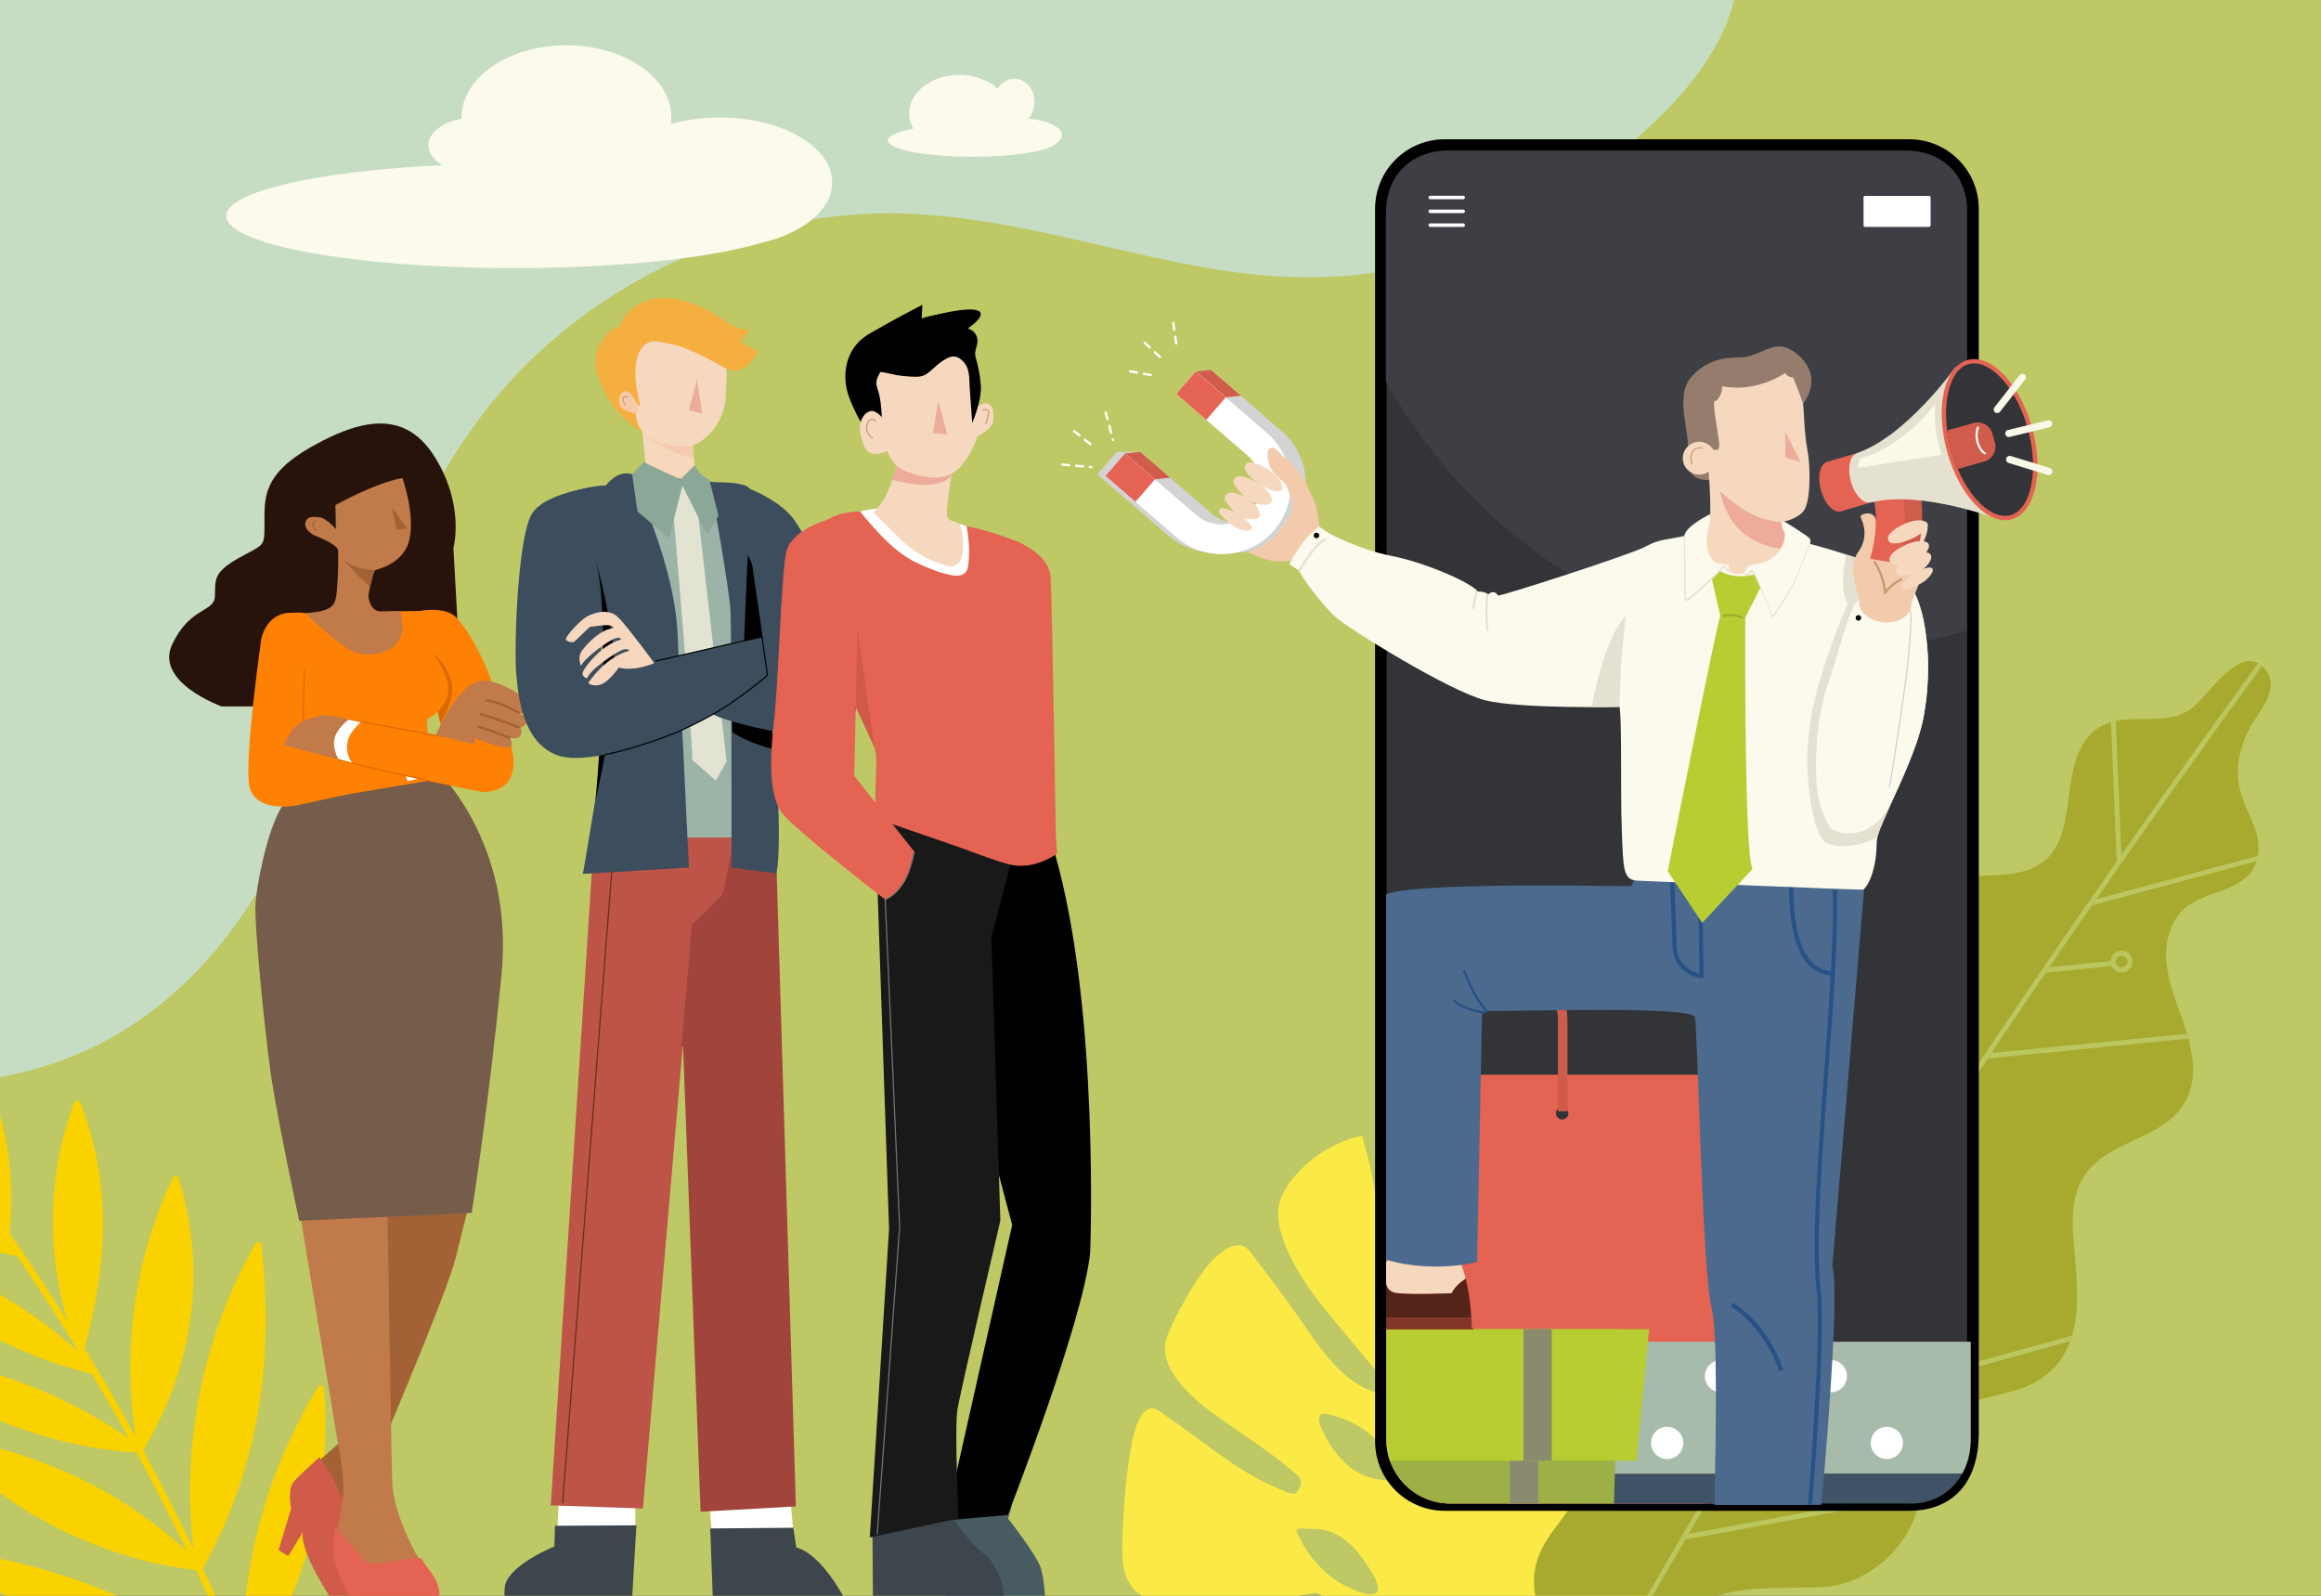
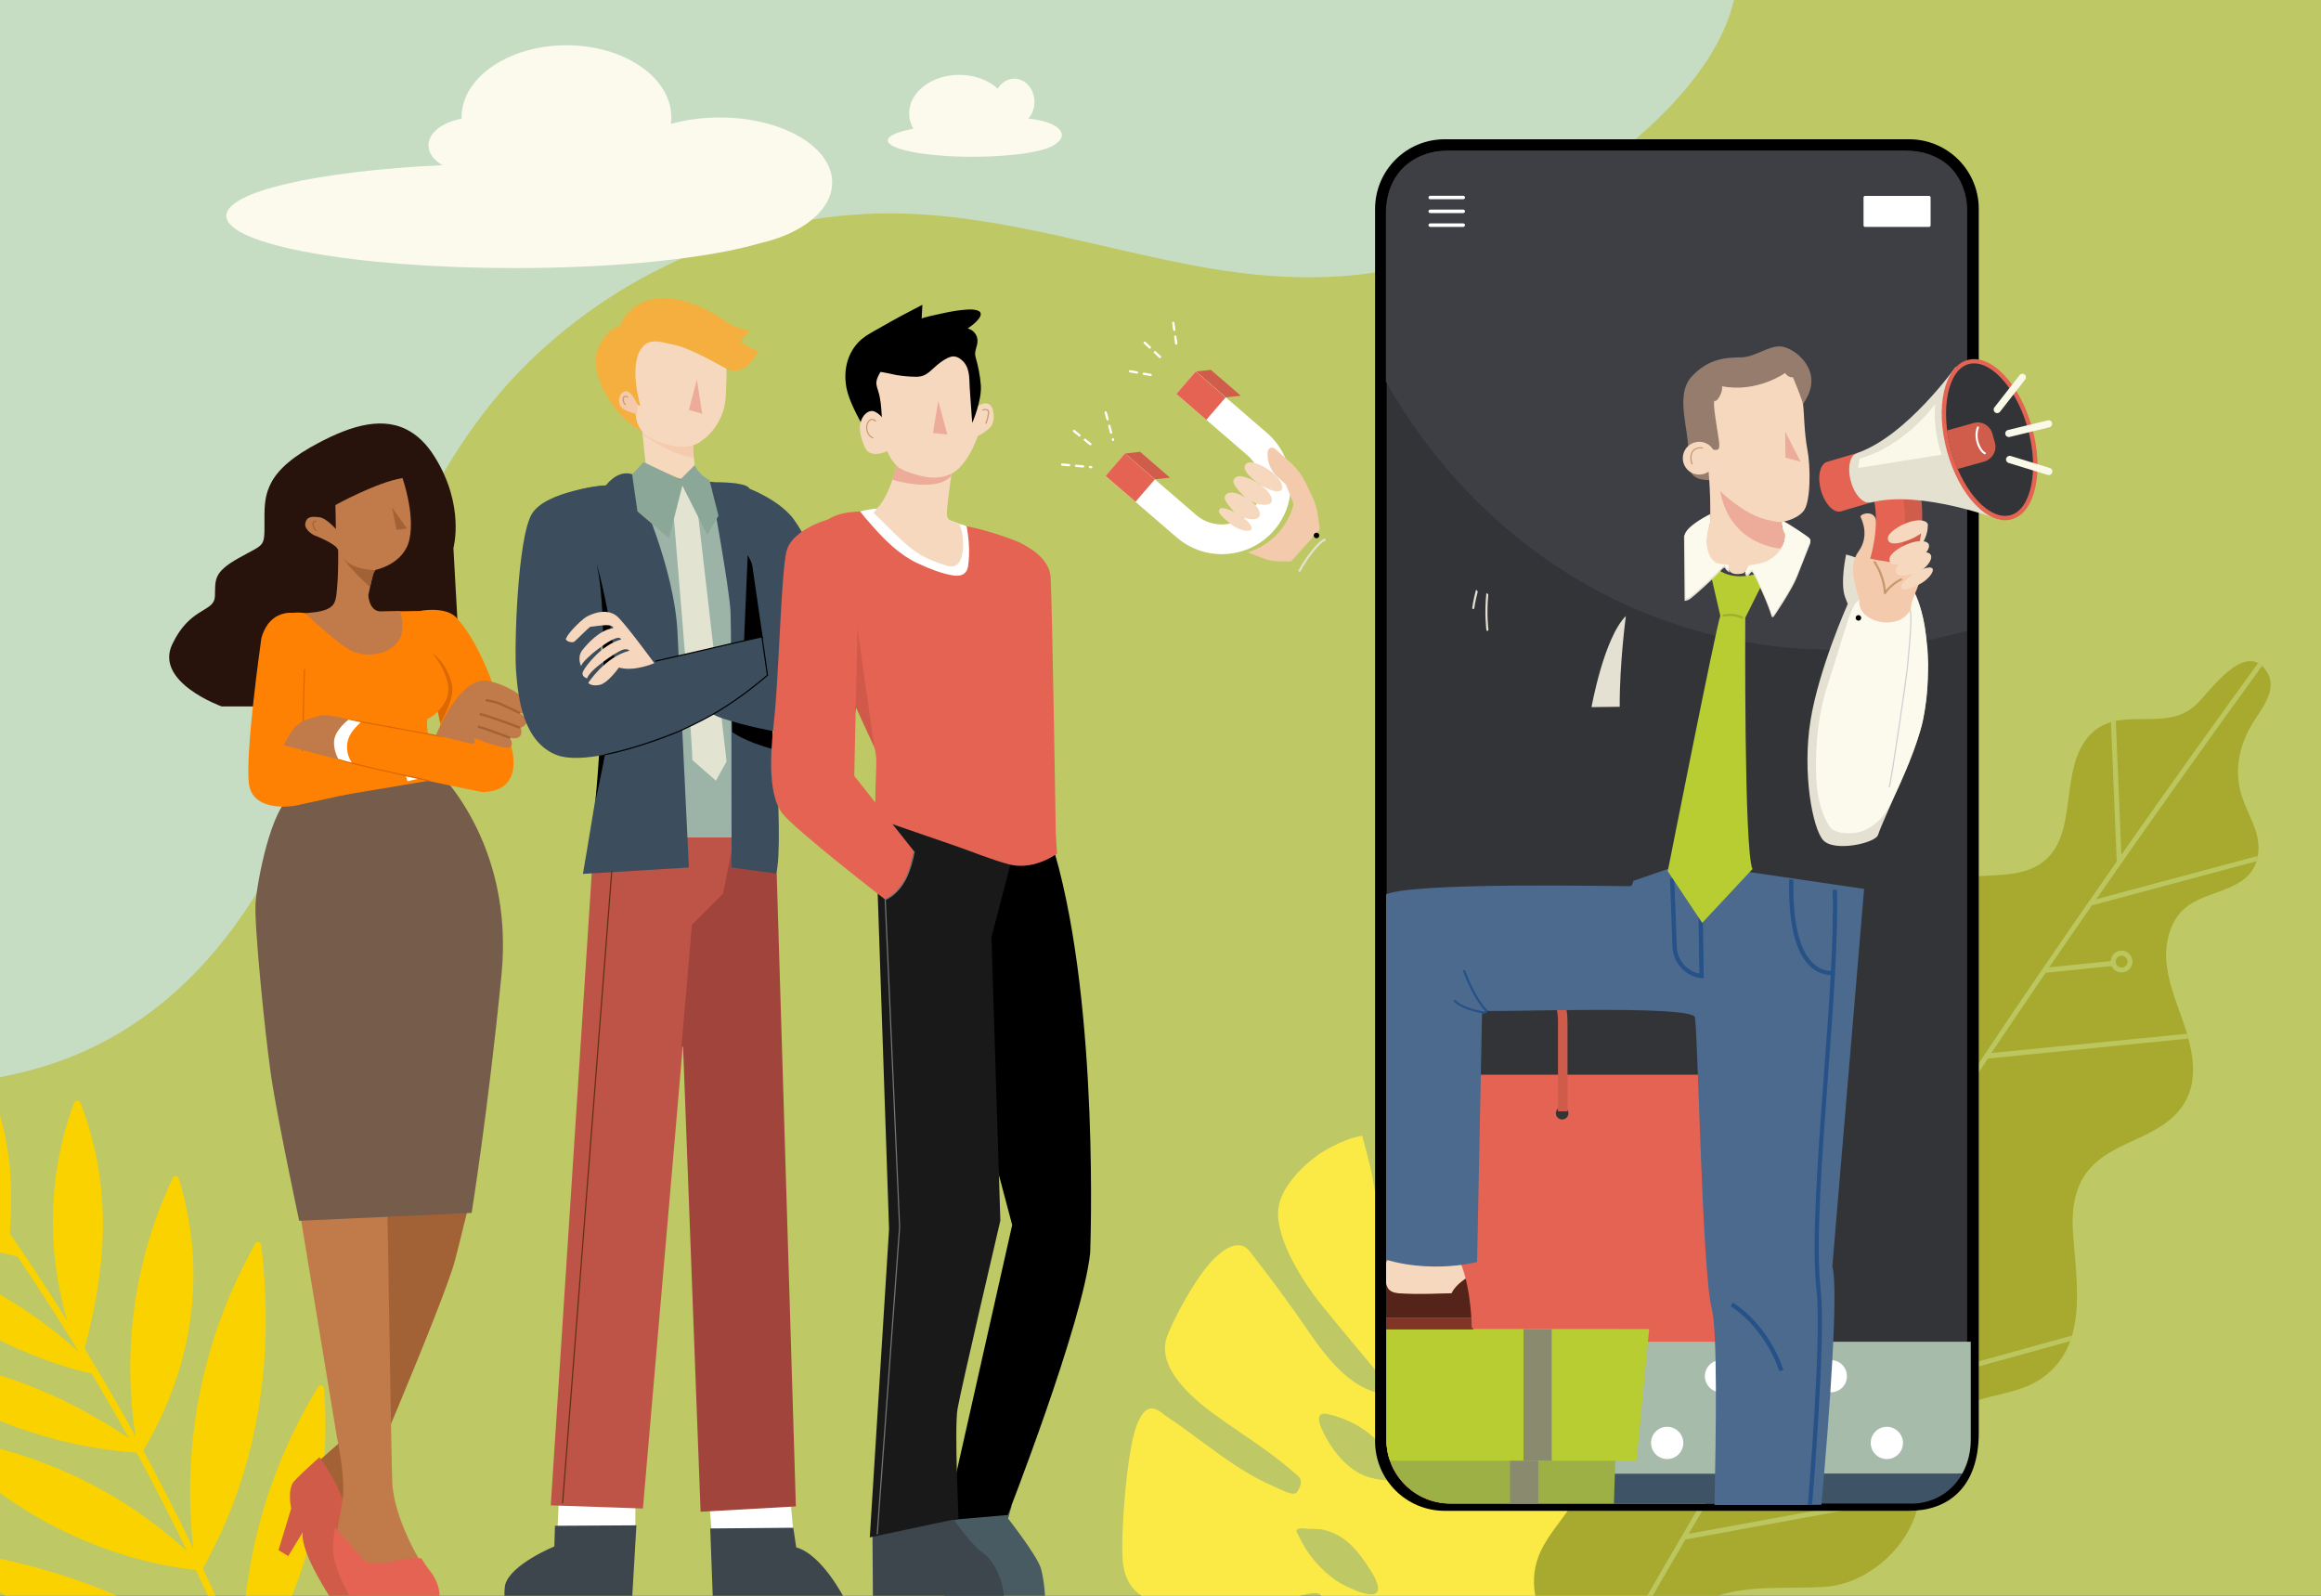
<svg xmlns="http://www.w3.org/2000/svg" xmlns:xlink="http://www.w3.org/1999/xlink" viewBox="0 0 2000 1375" style="enable-background:new 0 0 2000 1375" xml:space="preserve">
  <rect x="0" y="0" width="2000" height="1375" fill="#333333" stroke="none" />
  <style>.st7{fill:#d05c4b}.st8{fill:#fff}.st9{fill:#e46352}.st10{fill:#f4caac}.st20{fill:#f73531}.st22{fill:#8a8a6e}.st23{fill:#b7cd31}.st25{fill:#f7794e}.st26{fill:#542319}.st27{fill:#803526}.st30{fill:#f6d8bf}.st32{fill:#265287}.st33{fill:#fcf9ed}.st34{fill:#e4e1d3}.st40{fill:#faf8e8}.st41{fill:#c5996e}.st42{fill:#edac99}.st43{fill:#c69a71}.st44{fill:none;stroke:#fff;stroke-width:2;stroke-linecap:round;stroke-miterlimit:10;stroke-dasharray:6,6}.st46{fill:#a36236}.st48{fill:#c17a49}.st51{fill:#ff8103}.st52,.st54{fill:none;stroke:#db6800;stroke-miterlimit:10}.st54{stroke:#a36236;stroke-width:2}.st56{fill:#3d454d}.st57{fill:#a0443c}.st61{fill:#f4af3e}.st64{fill:#3c4e5e}.st72{fill:#d1594a}</style>
  <g id="Layer_1">
    <defs>
      <path id="SVGID_1_" d="M0 0h2000v1375H0z" />
    </defs>
    <clipPath id="SVGID_00000139285013524086841370000007351180729383950524_">
      <use xlink:href="#SVGID_1_" style="overflow:visible" />
    </clipPath>
    <g style="clip-path:url(#SVGID_00000139285013524086841370000007351180729383950524_)">
      <path style="fill:#bec864" d="M-44.3-30.3h2085.2v1455.1H-44.3z" />
      <path d="M-318.3 885.8S-167 971 23 923s244-252 260-290c47.8-113.6 81.3-231 171.5-319.9 84.9-83.7 204.2-132.4 323.7-129.1 88.7 2.5 174.3 31.5 261.7 46.8 93.3 16.3 181.6 10.2 264.4-37.9C1370.4 154.5 1460.5 92.1 1489 17c22-58 30-250 30-250H-317l-1.3 1118.8z" style="fill:#c6ddc4" />
      <path d="M1323.8 1221.9c16.3-41.5 48.9-36.4 48.9-36.4l-72.2-294.8c.5 1.9-74.3 35.2-80.7 39.6-7.4 5.1-14 11.8-17.4 20.1-4.1 10-3.2 21.3-.9 31.9 6.8 30.7 14.5 61.4 21.6 92.1 0 0-11.6-3.8-23.7-14.1s-15.2-38-17-47.6c-1.9-9.6-8.6-34.1-8.6-34.1-17.2 2.7-36.3 15.3-36.3 15.3s-37.3 24.5-36.2 53.2c1.1 28.7 27.6 65 36.5 76.2s57 68.8 57 68.8l-6.3 8.3c-32.5-7.1-53.9-43.5-71.8-68.8-11.6-16.3-23.5-32.4-35.8-48.2-4.4-5.7-7.3-11-15.2-10.4-6.8.5-13 5.6-17.9 10-16.4 14.7-38.6 57.2-42.6 69.9-8.1 25.6 21.6 51.3 39.2 64.3 15.6 11.5 31.9 21.9 47.6 33.3 7.8 5.7 15.4 11.6 22.7 18 3.7 3.2 6.6 4.7 6.3 9.3-.2 2.3-2.5 7.7-4.6 8.9-3.3 1.9-13.8-3.8-17.4-5.3-11.3-4.8-22.1-10.8-32.4-17.4-20.7-13.4-39.8-29.2-60.3-42.8-6.7-4.4-17.4-17.9-26.8 6.8s-14.1 101.2-11.9 118.5 10.3 34.2 48.4 39.1c24.5 3.1 50.4-1.3 74.6-5.3 10.9-1.8 21.8-3.8 32.7-6.1 7.6-1.6 20-4.9 13.8 9.1-1.7 3.7-4.7 6.6-7.9 9.2-25 20.2-53.4 21.1-84 19.2-31.8-2-43.8 8.9-43.8 8.9 15.2 51.4 60 67.5 78.9 73.9 21.7 7.3 48.2 4.7 68.3-6 14-7.4 25.6-18.6 38.2-28.2 9.3-7.1 19.7-13.4 31.1-16.3 1.4-.4 23.2-2.6 22.8.1 0 .1-2.6 20.6-2.6 20.6l24.4-6.2 5.9-13.1 6.5 9 145.2-36.1-.9-9.8 9.8-.8-17.5-69.2c-23.8 7.7-52-3.3-52-3.3 21.1-32.4 44.6-26.1 44.6-26.1l-11.3-44.9c-11.3.1-25.7-10-25.7-10 5.4-.8 22.1-8.4 22.1-8.4l-8.5-33.6c-21.1 15.7-56.9 9.7-56.9 9.7zm-171.7 140.5c-14.1-9.6-25.6-23.1-32.8-38.5-1.2-2.5-2.7-4.5-1.8-5.7.3-.4.8-.7 1.7-1 2.1-.6 5.5 0 7.7.1 4.3.2 9.2-.1 13.4.8 19.3 4.5 30.3 18.6 40.4 34.6 2.5 3.9 5 8 6.2 12.5 5.5 19.2-29.5.8-34.8-2.8zm54-87.2c-13.6 2-27.5-2.7-27.5-2.7-25.5-8.1-39.1-40-39.1-40-8.8-18.6 5-13.9 5-13.9s21 3.6 38.8 19.6c17.8 16 22.8 37 22.8 37zm68.4-98.9c-3.5 1.5-9.3 5.1-32.2-8.1-22.9-13.2-36.5-47.2-36.5-47.2 13.6-1.6 32.7 1.8 43.4 10.7 9.1 7.6 13.6 18.2 20.9 27.2 5.6 7 7.9 16 4.4 17.4z" style="fill:#fbe946" />
      <path d="M1709.2 754.7c-12.6.7-25.1 2.1-36.2 8.7-21.9 12.9-33.6 38.2-39.2 62-7.6 31.7-8.8 80.9-40.6 99.6-25.1 14.7-59.8-1.8-85.1 12.5-19.8 11.2-25.7 36.5-29.7 58.9s-10 47.6-29.8 58.8c-18.4 10.4-39.9 8.7-57.9 20.7-20 13.3-31.7 34.2-36.4 57.8-5 25-2 51 3.6 75.8 5.1 22.4 12.3 45.9 5.7 67.9-7.2 23.9-29.2 40.7-38 64-9 23.9-1.6 53.1 17.7 69.8 19.3 16.8 49.2 19.9 71.6 7.6 14.4-7.9 25.1-21 38.4-30.5 36.5-25.9 77.9-18.3 119-21 35-2.3 68-30.3 78.6-63.1 9.2-28.4 5.6-63.2 27.3-83.7 20.4-19.3 53.7-16.1 77.7-30.7 44.8-27.3 33.3-83.8 30.4-127-1.2-17.6.5-36.3 10.5-50.8 20.9-30.2 65.1-29.2 85-60.8 14.4-22.8 6.4-51.4-2-74.8-5.8-16.3-12.2-32.7-13.2-49.9-.9-17.2 4.7-35.9 18.7-46 21.8-15.6 58.6-12.8 60.8-48 1-16.4-9.4-31-14.4-46.6-7-21.8-2.1-44.3 9.7-63.3 8.1-13.1 23-30.2 10.3-46.1-18.6-23.3-47.2 19.4-59.7 31-27.3 25.3-68.1-2.4-93.2 28.2-27.7 33.7-2.5 98-53 114.5-11.7 3.7-24.3 3.8-36.6 4.5" style="fill:#a7aa2f" />
      <path d="m1945.5 737.5-139.1 37.3c45.6-65.7 93.1-132.6 142.8-201-1.1-1-2.3-1.9-3.4-2.5-40.6 56-79.9 111-117.8 165.2l-4.8-115.4c-1.4.3-2.8.6-4.2 1.1l5 120.1c-8.1 11.6-16.1 23.1-24.1 34.7-.1.2-.3.3-.4.5-13.3 19.2-26.5 38.3-39.4 57.3-.1.2-.3.3-.4.5-16.8 24.5-33.2 48.9-49.4 73.1-.2.2-.3.4-.4.6-16.3 24.4-32.4 48.6-48.2 72.7l-8.2-200.5c-1.4 1.9-2.7 3.8-4 5.7l8.2 200.9c-5.6 8.5-11.1 17-16.6 25.5l-6.3-191.6-.9 3.6c-1 4.2-1.9 8.7-2.8 13.5l5.9 180.7c-35.4 54.5-69.4 108.3-102.1 161.4l-23.2-245.2c-1.2.5-2.4 1.1-3.6 1.8-.2.1-.3.2-.5.3l23.6 249.2c-8.6 13.9-17 27.8-25.4 41.6 0 .1-.1.1-.1.2-10 16.5-19.9 32.9-29.6 49.3l-19-229.3c-1.2 1.2-2.6 2.4-4 3.4l19.2 232.2c-22.8 38.4-44.9 76.4-66.5 114.3-.6 1-.2 2.3.8 2.9.3.2.7.3 1 .3.7 0 1.5-.4 1.8-1.1 14-24.7 28.3-49.4 42.9-74.3l202.1-37c.3-1.5.6-3 .8-4.5l-200.1 36.6c17.5-29.8 35.4-59.8 53.7-90l275-76c.6-1.6 1.1-3.2 1.6-4.8l-273.3 75.6c62.1-102.3 128.9-206.8 200.9-314.3l172.6-17.2c-.4-1.4-.8-2.8-1.2-4.1L1716 907.3c15.3-22.9 30.9-45.9 46.7-69.1l56.9-5.8c1.5 3.3 4.7 5.5 8.5 5.5 5.2 0 9.4-4.2 9.4-9.4s-4.2-9.4-9.4-9.4c-5 0-9.1 4-9.3 9l-53 5.4c12.1-17.7 24.4-35.5 36.8-53.4l141.7-38c.5-1.4.9-2.9 1.2-4.6m-117.3 86c2.8 0 5.1 2.3 5.1 5.1s-2.3 5.1-5.1 5.1-5.1-2.3-5.1-5.1 2.3-5.1 5.1-5.1" style="fill:#bcc65f" />
-       <path d="m982.4 389.3 61.3 52.9c5.6 4.8 12.3 7.5 19.2 8.1 5.8-1.8 11.3-5.2 15.5-10.2 12.2-14.1 10.6-35.6-3.5-47.8l-61.3-52.9 15-17.4 1.7-1.9 13-1.4.6.5 60.7 52.4c24.8 21.4 27.6 59.1 6.2 83.9-10.4 12-24.6 18.9-39.2 20.3H1051.6c-15.7 1.5-31.9-3.1-44.7-14.1l-61.3-52.9 16.7-19.4 20.1-.1z" style="fill:#d3d3d3" />
      <path class="st7" d="m982.4 389.3 25.8 22.3-13 1.4-25.8-22.2zM1043.4 318.7l25.8 22.3-13 1.4-25.7-22.3z" />
      <path class="st8" d="m1030.4 320.1 61.3 52.9c24.8 21.4 27.6 59.1 6.2 83.9-21.4 24.8-59.1 27.6-83.9 6.2l-61.3-52.9 16.7-19.4 61.3 52.9c14.1 12.2 35.6 10.6 47.8-3.5 12.2-14.1 10.6-35.6-3.5-47.8l-61.3-52.9 16.7-19.4z" />
      <path transform="rotate(-139.192 973.92 411.583)" class="st9" d="M956.9 398.8H991v25.6h-34.1z" />
      <path transform="rotate(-139.192 1034.932 340.915)" class="st9" d="M1017.9 328.1h34.1v25.6h-34.1z" />
      <path class="st10" d="M1112.6 483.7h-10c-5.4 0-10.8-1.1-15.8-3.3l-11.6-4.4c34-11 39.5-41.9 39.5-41.9l-6.8-16.8-7-6.3c-5.9-5.3-9.1-12.9-8.6-20.8l.1-.9c.2-3.2 4-4.7 6.3-2.6l13 11.6c5.7 5.1 10.3 11.2 13.6 18.1l5.4 11.3c2.5 5.3 4.2 11 5 16.8l1.6 11.6-24.7 27.6z" />
      <path d="M1645.1 1296.8h-400.2c-30.4 0-55-24.6-55-55V180c0-30.4 24.6-55 55-55h400.2c30.4 0 55 24.6 55 55v1054.4c0 45-24.6 62.4-55 62.4" style="fill:#333438;stroke:#000;stroke-width:10;stroke-miterlimit:10" />
      <path d="M1639.7 129.7h-390.2c-32 0-55.3 19.3-55.3 54.8v144.3c77.9 138 219.3 231 386.6 231 41.3 0 76.1-5.7 114.1-16.3v-359c.1-37.2-22.6-54.8-55.2-54.8z" style="fill:#3d3f44" />
      <path class="st8" d="M1260.9 171.7h-28.5c-.8 0-1.5-.7-1.5-1.5s.7-1.5 1.5-1.5h28.5c.8 0 1.5.7 1.5 1.5-.1.8-.7 1.5-1.5 1.5M1260.9 183.6h-28.5c-.8 0-1.5-.7-1.5-1.5s.7-1.5 1.5-1.5h28.5c.8 0 1.5.7 1.5 1.5-.1.8-.7 1.5-1.5 1.5M1260.9 195.5h-28.5c-.8 0-1.5-.7-1.5-1.5s.7-1.5 1.5-1.5h28.5c.8 0 1.5.7 1.5 1.5-.1.8-.7 1.5-1.5 1.5M1662.3 195.5h-55.2c-.7 0-1.3-.6-1.3-1.3v-24.1c0-.7.6-1.3 1.3-1.3h55.2c.7 0 1.3.6 1.3 1.3v24.1c0 .7-.6 1.3-1.3 1.3zM1257.2 1185.8c0 7.7-6.2 13.9-13.9 13.9s-13.9-6.2-13.9-13.9 6.2-13.9 13.9-13.9 13.9 6.2 13.9 13.9M1541.1 1185.8c0 7.7-6.2 13.9-13.9 13.9s-13.9-6.2-13.9-13.9 6.2-13.9 13.9-13.9 13.9 6.2 13.9 13.9" />
      <defs>
        <path id="SVGID_00000099664262044928274240000009821960519978865084_" d="M1643.2 1295.5h-393.5c-30.4 0-55-24.6-55-55V180c0-30.4 24.6-55 55-55h393.5c30.4 0 55 24.6 55 55v1060.6c0 30.4-21.1 55-51.5 55" />
      </defs>
      <clipPath id="SVGID_00000018238991541460861700000009535423737669548929_">
        <use xlink:href="#SVGID_00000099664262044928274240000009821960519978865084_" style="overflow:visible" />
      </clipPath>
      <g style="clip-path:url(#SVGID_00000018238991541460861700000009535423737669548929_)">
        <path style="fill:#e89c62" d="M1464.7 1396.2h-445.2l63-471.2 215.9 188.2L1487 925z" />
        <path class="st9" d="M1081.4 926v471.2h445.2L1486 926h-404.6zm139.8 38.6c-3 0-5.4-2.4-5.4-5.4s2.4-5.4 5.4-5.4c3 0 5.4 2.4 5.4 5.4s-2.4 5.4-5.4 5.4m124.9 0c-3 0-5.4-2.4-5.4-5.4s2.4-5.4 5.4-5.4c3 0 5.4 2.4 5.4 5.4s-2.4 5.4-5.4 5.4" />
        <defs>
          <path id="SVGID_00000092420005665455112800000009354757367419313027_" d="M1083.8 923.7H1529v471.2h-445.2z" />
        </defs>
        <clipPath id="SVGID_00000036225861240158781670000012915288224707844486_">
          <use xlink:href="#SVGID_00000092420005665455112800000009354757367419313027_" style="overflow:visible" />
        </clipPath>
        <defs>
          <path id="SVGID_00000181787112760046406730000014932744968291502523_" d="M1019.5 1325.8h63v70.4h-63z" />
        </defs>
        <clipPath id="SVGID_00000060717318794898974850000001732864037991143610_">
          <use xlink:href="#SVGID_00000181787112760046406730000014932744968291502523_" style="overflow:visible" />
        </clipPath>
        <path style="clip-path:url(#SVGID_00000060717318794898974850000001732864037991143610_);fill:none" d="m1019.5 1396.2 31.8-70.4 31.2 70.4z" />
        <path d="M1350.6 957.6h-8.1v-77.1c0-15.5-6-30-17-40.9-10.9-10.9-25.4-16.9-40.8-16.9h-.1c-31.8.1-57.7 26-57.7 57.8v76.9h-8.1v-76.9c0-36.3 29.5-65.9 65.8-65.9 17.7 0 34.2 6.8 46.7 19.3s19.4 29 19.4 46.7v77z" style="fill:#cf5b4a" />
        <g>
          <path style="fill:#a6bbaa" d="M1325.8 1156.1h421.9v113.8h-421.9z" />
          <path style="fill:#3e5466" d="M1355.5 1269.9H1718v173.2h-362.5z" />
          <path class="st8" d="M1496.9 1185.8c0 7.7-6.2 13.9-13.9 13.9s-13.9-6.2-13.9-13.9 6.2-13.9 13.9-13.9c7.6 0 13.9 6.2 13.9 13.9M1591.5 1185.8c0 7.7-6.2 13.9-13.9 13.9s-13.9-6.2-13.9-13.9 6.2-13.9 13.9-13.9 13.9 6.2 13.9 13.9M1450.5 1243.3c0 7.7-6.2 13.9-13.9 13.9s-13.9-6.2-13.9-13.9 6.2-13.9 13.9-13.9 13.9 6.3 13.9 13.9M1545.1 1243.3c0 7.7-6.2 13.9-13.9 13.9s-13.9-6.2-13.9-13.9 6.2-13.9 13.9-13.9 13.9 6.3 13.9 13.9M1639.8 1243.3c0 7.7-6.2 13.9-13.9 13.9s-13.9-6.2-13.9-13.9 6.2-13.9 13.9-13.9c7.6 0 13.9 6.3 13.9 13.9M1734.4 1243.3c0 7.7-6.2 13.9-13.9 13.9s-13.9-6.2-13.9-13.9 6.2-13.9 13.9-13.9 13.9 6.3 13.9 13.9M1402.7 1315.7c0 7.7-6.2 13.9-13.9 13.9s-13.9-6.2-13.9-13.9 6.2-13.9 13.9-13.9 13.9 6.2 13.9 13.9M1497.3 1315.7c0 7.7-6.2 13.9-13.9 13.9s-13.9-6.2-13.9-13.9 6.2-13.9 13.9-13.9 13.9 6.2 13.9 13.9M1592 1315.7c0 7.7-6.2 13.9-13.9 13.9s-13.9-6.2-13.9-13.9 6.2-13.9 13.9-13.9 13.9 6.2 13.9 13.9M1450.9 1373.2c0 7.7-6.2 13.9-13.9 13.9s-13.9-6.2-13.9-13.9 6.2-13.9 13.9-13.9 13.9 6.3 13.9 13.9M1545.6 1373.2c0 7.7-6.2 13.9-13.9 13.9s-13.9-6.2-13.9-13.9 6.2-13.9 13.9-13.9 13.9 6.3 13.9 13.9M1640.2 1373.2c0 7.7-6.2 13.9-13.9 13.9s-13.9-6.2-13.9-13.9 6.2-13.9 13.9-13.9 13.9 6.3 13.9 13.9" />
        </g>
        <g>
          <path style="fill:#9db045" d="M1386 1443.3h-314.6l-9.4-298.1h333.5z" />
          <path class="st20" d="M1137.7 1253.8h24.3v188.9h-24.3z" />
          <defs>
            <path id="SVGID_00000141418571533551407820000018415053321011921062_" d="M1235.3 1204.2h158.4v239.1h-158.4z" />
          </defs>
          <clipPath id="SVGID_00000108279101062066150780000001159467069185175455_">
            <use xlink:href="#SVGID_00000141418571533551407820000018415053321011921062_" style="overflow:visible" />
          </clipPath>
          <path style="clip-path:url(#SVGID_00000108279101062066150780000001159467069185175455_);fill:none" d="M1235.3 1443.3H1386l7.6-239.1-158.3 44.5z" />
          <path class="st22" d="M1301.2 1253.8h24.3v188.9h-24.3z" />
          <path class="st23" d="M1410.2 1258.6h-363l-10.9-113.4h384.8z" />
          <defs>
            <path id="SVGID_00000083080880058746696160000013631163999576970893_" d="M1220 1145.2h201.1v113.4H1220z" />
          </defs>
          <clipPath id="SVGID_00000028283349587267605120000006841071885440831873_">
            <use xlink:href="#SVGID_00000083080880058746696160000013631163999576970893_" style="overflow:visible" />
          </clipPath>
          <path style="clip-path:url(#SVGID_00000028283349587267605120000006841071885440831873_);fill:none" d="M1220 1258.6h190.2l10.9-113.4H1220z" />
          <path class="st20" d="M1114.5 1145.2h24.3v113.4h-24.3z" />
          <path class="st22" d="M1312.8 1145.2h24.3v113.4h-24.3z" />
        </g>
      </g>
      <path class="st25" d="M1268.2 1143.8v.3-.3zM1263.5 1103.8l.9 3.9-.9-3.9zM1268.1 1140.2v3.3c-.1-4.9-.7-20.3-3.9-36 2.6 12.9 3.5 25.5 3.8 32.4.1.2.1.3.1.3zM1173.9 1100.1c6.2-5.2 9-9.1 12.4-9-3.4-.1-6.2 3.8-12.4 9z" />
      <path class="st26" d="M1186.3 1091.1c.4 0 .9.1 1.3.2-.4-.1-.8-.2-1.3-.2zM1263.4 1103.7c.1 0 .1 0 0 0 .1 0 .1 0 0 0zM1264.3 1107.7zM1268.1 1140.2v.6-.6zM1268.2 1142.1v.2-.2zM1268.1 1141.2v.4c.1-.1 0-.3 0-.4z" />
      <path class="st27" d="M1268.2 1144.1v.2-.2zM1268.2 1143.7v.1-.1zM1269.4 1145.6h-106.6 105.5s.6-.5.6-1.2c0 .6.6.9.6.9v.3z" />
      <path class="st27" d="M1268.2 1145.6h.2s1-.7 1-1.3c0-.1-.6-.1-.6-.2s-.3-.2-.3-.3l-.1-.1c0-.4-.1-.6-.1-1.1 0 1.8-.1 3-.1 3zM1268.1 1140.1v.2-.2zM1268.2 1141.6v.5-.5zM1268.1 1140.9v.3-.3z" />
      <defs>
        <path id="SVGID_00000101088215692312305410000015573394112688488351_" d="M1230 1093.5h11.8v10.4H1230z" />
      </defs>
      <clipPath id="SVGID_00000182492097437157751220000004416743114713202852_">
        <use xlink:href="#SVGID_00000101088215692312305410000015573394112688488351_" style="overflow:visible" />
      </clipPath>
      <path style="clip-path:url(#SVGID_00000182492097437157751220000004416743114713202852_);fill:#ffbca8" d="M1237.2 1103.9c-1.6 0-3.8-.6-6.7-2.7-.4-.3-.5-.9-.2-1.3s.9-.5 1.3-.2c4.2 2.9 6.8 2.7 7.8 1.5 1.1-1.2.9-3.9-1.1-6.2-.3-.4-.3-1 .1-1.3.4-.3 1-.3 1.3.1 2.5 2.8 3 6.5 1.1 8.6-.5.5-1.6 1.5-3.6 1.5" />
      <defs>
        <path id="SVGID_00000024694024518249335640000008052169184746089896_" d="M1645.1 1296.8h-395.7c-30.4 0-55-24.6-55-55V180c0-30.4 24.6-55 55-55h395.7c30.4 0 55 24.6 55 55v1054.4c0 45-24.6 62.4-55 62.4" />
      </defs>
      <clipPath id="SVGID_00000080887812397695173560000011809642971225714107_">
        <use xlink:href="#SVGID_00000024694024518249335640000008052169184746089896_" style="overflow:visible" />
      </clipPath>
      <g style="clip-path:url(#SVGID_00000080887812397695173560000011809642971225714107_)">
        <path class="st30" d="M1201.9 1066s0 16.7-12.1 26.4c-.8-.5-1.5-.9-2.2-1.1.7.2 1.4.6 2.2 1.1 7 8.4.2 20.4 14.7 22 14.5 1.5 46.4 0 46.4 0 2.4-5.3 7.7-9.7 12.1-12.6-1.8-7-4.1-13.9-7.3-19.6l-53.8-16.2z" />
        <path d="M1407.4 759s-.6 4.3-2.5 4.6c-1.9.3-195.8-4.3-212.2 8-16.4 12.4-17 306.8-17 306.8 47.6 22.3 97.1 9 97.1 9 .6-29.1 4.3-215.3 4.3-215.3 3.1 1.2 3.7-1.2 3.7-1.2 5.3 1.5 177.2-5.3 179.7 5.6 2.5 10.8 6.2 219.6 14.5 251.1 5 18.9 3.7 104.1 2.4 169.3 0 .3 92.1-.1 92.1-.3 7.2-79.2 14.9-187.6 9.4-205.2 12.1-142.9 27.4-325.5 27.4-325.5l-153.6-22.5-45.3 15.6z" style="fill:#4c6a8e" />
        <path class="st32" d="M1568.9 1111.7c-4.5-39.4 1-113.3 6.3-184.7 4.4-58.9 8.9-119.9 7.7-160.3l-3.7.1c.6 19.4-.1 43.5-1.5 69.9-6.4-.4-11.8-3-16.3-7.6-14.3-14.7-16.6-46.8-16-71.2l-3.7-.1c-.6 25.1 1.8 58.2 17 73.8 5.2 5.3 11.5 8.2 18.8 8.7-1.5 27.4-3.7 57.1-5.9 86.3-5.3 71.6-10.8 145.6-6.3 185.4 4.7 40.8-7.5 184.8-7.5 184.8l3.7-.2c0 .1 12.1-144 7.4-184.9M1533.2 1181.5c-.1-.4-10.9-35.8-41.9-56l2-3.1c32.2 21 43 56.6 43.4 58.1l-3.5 1zM1468.1 843l-2.1-.2c-13.6-1.5-24.2-13-24.8-26.6l-2.2-59.3 3.7-.1 2.2 59.3c.4 11.1 8.6 20.6 19.4 22.8l-1.2-88.7 3.7-.1 1.3 92.9zM1278.4 873.4c-.6 0-1.1-.1-1.5-.3-18.6-3.4-23.8-9.8-24-10.1-.3-.4-.2-1 .2-1.3.4-.3 1-.2 1.3.2 0 .1 5.1 6.1 22.9 9.4.1 0 .2 0 .2.1.2.1 1.2.5 2.1-.3-11.1-12.2-18.5-33.2-18.8-34.1-.2-.5.1-1 .6-1.2.5-.2 1 .1 1.2.6.1.2 7.8 22.2 19 34 .3.3.3.8.1 1.1-.9 1.4-2.2 1.9-3.3 1.9" />
        <path class="st26" d="M1268 1138c-.4-7.2-1.3-18.7-3.7-30.2v-.1l-.9-3.9V1103.5c-.1-.6-.3-1.2-.4-1.8-4.3 2.9-9.7 7.3-12.1 12.6 0 0-31.9 1.5-46.4 0s-7.7-13.6-14.7-22c-.8-.5-1.5-.9-2.2-1.1-.5-.1-.9-.2-1.3-.2-3.4-.1-6.2 3.8-12.4 9-.4.3-.8.7-1.2 1-2 1.6-4.6 3.3-7.2 5.4v29.1h102.4c0 1.1 0 1.7.1 2.5z" />
        <path class="st27" d="M1179.9 1107.3c0 1-.8 1.8-1.8 1.8s-1.8-.8-1.8-1.8.8-1.8 1.8-1.8c1 .1 1.8.8 1.8 1.8M1192.9 1113.6c.4-.3.4-.9.1-1.3-.3-.4-.7-.5-1.1-.2-8.6 6.5-18.6 10-26.4 12.4v2c9.5-2.5 18.4-6.1 27.4-12.9zM1268.2 1145.6s0-1.2-.1-3.1v-2.4.1c-.1-1.4-.1-2.9-.3-4.7h-103.5v10h103.9z" />
      </g>
-       <path class="st33" d="M1477 443.8c-7.7 1.9-25.7 13.9-25.1 17.9-16.4 3.7-21.6 2.5-34 9.3-12.4 6.8-126.8 43.6-127.1 42.1-3.7-5.9-8.4-.9-8.4-.9-2.8-2.8-9-2.5-9-2.5-4.9-7.1-43.9-24.7-73.9-30.6-30-5.9-55.1-20.1-55.1-20.1l-7.7-5.3c-15.8 11.4-25.7 32.5-25.7 32.5l8.7 5.6c.9 4.3 19.5 29.4 31.2 39.9 11.8 10.5 98.7 64.3 129.3 71.8 30.6 7.4 115.4 5.6 115.4 5.6 2.2 15.5.6 71.4 1.9 105.8 1.2 34.3 1.2 42.7 12.7 43.9 0 0 194.2 8.4 195.5 7.7 7.1-6.5 11.4-24.1 11.4-39.3 0-15.2 16.4-39 33.4-84.4 17-45.5 13.3-119.4-6.8-138.9s-84.4-35.3-84.4-35.3c.6-.9 1-3.1-.9-4.6-11.4-9.3-34.3-20.7-34.3-20.7l-47.1.5z" />
      <path class="st34" d="M1590.8 477.8s-5.4 24.4-.9 36.7l2.3 5.9s-24.9 55.7-32.1 100.5 1.7 92.7 10.9 103c9.5 10.6 45.3 2.5 47.3-4.5s23.8-54.6 26.7-62c2.9-7.5 16.1-37.8 16.1-73.1s-2.5-57.3-12-72.2c-.1-.1-34.7-28.8-58.3-34.3z" />
      <path class="st33" d="M1578.2 714.2s-11.8-12.7-13.1-43.5c-1.4-30.8 2.7-59.3 9.5-79.7 6.8-20.4 17.2-56.6 20.4-63.4 3.2-6.8 4.1-11.3 13.1-11.8 9.1-.5 36.7 5.3 38.3 11.5 1.6 6.2-2.5 45.6-3 50.6s-13.1 92.8-15.4 100.5c-2.3 7.7-6.8 29-23.5 36.2s-26.3-.4-26.3-.4z" />
      <path class="st33" d="M1596 717.9s20.8.3 33.5-26 16.4-37.6 16.4-37.6 8.9-22 11.2-34c2.3-11.9 5.3-37.4 4.2-55.7-1.1-18.3-5.3-44.8-12.8-56.1s-42-25.8-42-25.8l-22.9 233.8c0 .1 5.9 2 12.4 1.4z" />
      <path d="M1608 515.8c9.1-.5 36.7 5.3 38.3 11.5 1.6 6.2-2.5 45.6-3 50.6s-13.1 92.8-15.4 100.5" style="fill:none;stroke:#cecece;stroke-miterlimit:10" />
      <path class="st23" d="m1481.3 491.5-6.3 7.1 7.4 32c-3.6 9.2-45.3 220.1-45.3 220.1l29.7 44.5 43.3-46.4c-7.4-16.1-6.2-216.5-6.2-216.5l13.8-27.6-5.1-9.9c-6.6 1.4-19.1 4.3-31.3-3.3" />
      <path d="M1475.2 413.7c-16.5.5-22-5.6-20.6-23.9 1.4-18.3-11.8-48.9 3-65.2s30.9-16.5 42.9-16.7c12.1-.2 23.9-10.7 34.8-9.3 10.9 1.4 33.6 18.6 22.7 42-10.9 23.4-38.3 40.8-38.3 40.8l-44.5 32.3z" style="fill:#957c6d" />
      <path class="st34" d="M1269.4 524.8h.1c.5 0 .9-.3.9-.8 0-.1.8-5.9 3-14.3-.3-.5-.9-1-1.5-1.6-2.5 9.2-3.3 15.6-3.3 15.7-.1.4.3.9.8 1M1281.8 543.6h.1c.4-.1.7-.6.7-1 0-.2-1.8-13.6-.1-30.4-.5-.5-1.1-.9-1.7-1.2-1.9 17.5 0 31.7 0 31.8 0 .5.5.9 1 .8M1119.8 492.7c-.1 0-.3 0-.4-.1-.5-.2-.6-.8-.4-1.2 5-9.7 16.5-25.4 22.1-27.1.5-.2 1 .1 1.2.6.1.5-.1 1-.6 1.2-4.6 1.4-15.7 15.9-21 26.1-.3.3-.6.5-.9.5" />
      <path d="M1136.8 461.4c0 1.3-1.1 2.4-2.4 2.4-1.3 0-2.4-1.1-2.4-2.4 0-1.3 1.1-2.4 2.4-2.4 1.3 0 2.4 1.1 2.4 2.4M1603.8 532.4c0 1.3-1.1 2.4-2.4 2.4-1.3 0-2.4-1.1-2.4-2.4 0-1.3 1.1-2.4 2.4-2.4 1.3 0 2.4 1.1 2.4 2.4" />
      <path d="M1501.2 533.1c-.2 0-.3 0-.5-.1-.1 0-6.8-3.7-15.3-1.6-.5.1-1-.2-1.1-.7-.1-.5.2-1 .7-1.1 9.3-2.3 16.4 1.7 16.7 1.8.4.3.6.8.3 1.3-.1.3-.4.4-.8.4" style="fill:#9daf30" />
      <path class="st30" d="M1660.9 451.1c1.5 9-5.3 18.7-5.3 18.7s-6.5.2-6.6-1.4c-.2-1.5-.3-10.8 0-11.4.3-.7 11.9-5.9 11.9-5.9" />
      <path class="st10" d="M1602.3 517.1c-2.3-8.8-10.7-28.3-.9-41.8 9.7-13.5 3.2-26.9 1.9-29.7-1.4-2.8 13-7.4 13.5 4.6.5 12.1 38.5 37.1 38.5 37.1 1.4 17.6-8.3 25.1-8.8 37.6-10.4 20.5-47 10.8-44.2-7.8" />
      <path class="st7" d="M1651.4 480.6s8.7-31.2 3.1-56.3l-25.1.6c5.6 25.1 7.1 60.3 7.1 60.3l14.9-4.6z" />
      <path class="st9" d="M1636.6 485.3s8.7-31.2 3.1-56.3l-25.1.6c5.6 25.1-3.1 51.7-3.1 51.7 8.4 2.1 25.1 4 25.1 4" />
      <path d="M1685.2 316.1s-42.4 59.7-84.8 74.2l-8.9 4.1-6.2 19.2 4.3 15.2 13.3 4.9s3.1.1 9.3-.7c43.4-11.3 111.6 15.1 111.6 15.1l-38.6-132z" style="fill:#e4e1d0" />
      <path class="st9" d="M1751.1 368.7c10.5 37.9 2.6 73.2-17.7 78.8-20.3 5.6-45.2-20.6-55.6-58.5-10.5-37.9-2.6-73.2 17.7-78.8 20.2-5.6 45.1 20.6 55.6 58.5M1612.2 433c-6.3 1.7-14.1-6.4-17.3-18.2-3.3-11.8-.8-22.8 5.5-24.5l-25.8 7.6c-6.3 1.7-8.8 12.7-5.5 24.5 3.3 11.8 11 20 17.3 18.2l25.8-7.6z" />
      <path d="M1727.8 444.5c-17.6 0-37.6-24.3-46.5-56.6-9.7-35.3-2.8-69.3 15.1-74.2 1.5-.4 3-.6 4.6-.6 17.6 0 37.6 24.3 46.5 56.6 9.7 35.3 2.8 69.3-15.1 74.2-1.5.4-3 .6-4.6.6" style="fill:#333438" />
      <path class="st7" d="m1719 381.3-2.2-7.7c-2-7-9.2-11.1-16.2-9.1l-22.8 6.4c.7 5.6 1.9 11.4 3.5 17.2 1.5 5.6 3.4 10.9 5.6 16l23-6.4c7-2.2 11.1-9.4 9.1-16.4" />
      <path class="st8" d="M1710.4 391.5c-.1 0-.2 0-.4-.1-4.4-1.9-10.3-13.3-6.5-23.4.2-.5.7-.7 1.2-.5.5.2.7.7.5 1.2-3.5 9.4 2.1 19.6 5.5 21.1.5.2.7.7.5 1.2-.1.3-.5.5-.8.5" />
      <path class="st40" d="M1602.5 395.1c39.4-10.9 65-46.9 65-46.9-2.1 23.2 5.6 43.6 5.6 43.6l-71.7 11.4c-.1-3 1.1-8.1 1.1-8.1M1766 368.2l-34.3 8.3c-1.7.4-3.3-.6-3.7-2.3-.4-1.7.6-3.3 2.3-3.7l34.3-8.3c1.7-.4 3.3.6 3.7 2.3.3 1.6-.7 3.3-2.3 3.7M1764.5 409.2l-33.7-10.3c-1.6-.5-2.6-2.2-2.1-3.9.5-1.6 2.2-2.6 3.9-2.1l33.7 10.3c1.6.5 2.6 2.2 2.1 3.9-.5 1.7-2.2 2.6-3.9 2.1M1745.1 327l-21.7 27.8c-1 1.3-3 1.6-4.3.5-1.3-1-1.6-3-.5-4.3l21.7-27.8c1-1.3 3-1.6 4.3-.5 1.3 1 1.6 2.9.5 4.3" />
      <path class="st30" d="M1657.9 448.9c-10.1-3.3-30.6 8.1-31.1 14.4-.5 6.3 7.3 6.2 18.2 1.9 11.6-4.5 21.5-13.5 12.9-16.3M1659.3 466.8c-10.1-3.3-30.6 8.1-31.1 14.4-.5 6.3 4.9 6 16.5 3.9s23.2-15.5 14.6-18.3" />
      <path class="st30" d="M1661.5 476.3c-9-3.3-27.3 8.1-27.7 14.4-.4 6.3 4.3 6 14.7 3.9 10.3-2.1 20.7-15.5 13-18.3" />
      <path class="st30" d="M1662.3 489c-9.2.6-24.7 12.7-23.9 16.6.7 3.9 5.3 2.4 14.8-1.8 9.4-4.2 16.9-15.3 9.1-14.8M1104.7 418.1c-2.7-10.6-23.9-22.3-29.7-19.2-5.7 3-1.4 9.7 8.4 17 10.2 7.5 23.6 11.2 21.3 2.2" />
      <path class="st30" d="M1095.8 429.3c-3-10.6-24.6-21.6-30.2-18.4-5.6 3.2-2.4 7.6 6.1 16.4 8.4 8.7 26.6 10.9 24.1 2" />
      <path class="st30" d="M1085.6 442.2c-1.7-9.8-21.3-20.2-27.1-17.4-5.8 2.9-3.2 7 4 15.2s24.6 10.5 23.1 2.2" />
      <path class="st30" d="M1077.9 452.9c-4.7-8.3-23-17.1-26.3-14.7-3.3 2.5.1 6 8.4 12.9 8.2 7 21.9 8.9 17.9 1.8" />
      <path class="st41" d="M1624.3 512h-.3c-.4-.1-.7-.5-.7-.9 0-.1-.1-13.1-8.7-26.2-.3-.4-.2-1 .3-1.3.4-.3 1-.2 1.3.3 6.6 10.1 8.4 20 8.8 24.6 5.4-6.6 12.4-9.9 12.8-10.1.5-.2 1 0 1.2.5.2.5 0 1-.5 1.2-.1 0-8.4 3.9-13.5 11.5-.1.3-.4.4-.7.4" />
      <path class="st25" d="M1263.4 1103.6v.2c-.2-.6-.3-1.3-.4-1.9.2.5.3 1.1.4 1.7z" />
      <path class="st26" d="M1268 1139c0 .4 0 .8.1 1.2 0-.5 0-.8-.1-1.2zM1268 1137.9c0 .4 0 .7.1 1.1-.1-.4-.1-.7-.1-1.1zM1268 1137.8v.1-.1zM1263 1101.8c.1.6.3 1.2.4 1.8-.1-.6-.3-1.2-.4-1.8z" />
      <path class="st34" d="M1401 530.8s-5.5 41.1-5.3 78.2l-24.3.3s10.6-59.5 29.6-78.5zM1473.6 444.8s-19.8 9.2-22.5 17l.5 55.9s2.1.2 5-1.8 23-20.1 26.1-24.1c0 0 3.1-4.1 4-2s3.9 3.6 3.9 3.6-1.1-1.5-.5-3.5c.5-2.1.2-3.5-1.9-3.4-2.2.1-8 .2-12.3-4.3-4.2-4.5-5.4-11.7-4.9-17s1.4-9.4 2.7-14.3l-.1-6.1z" />
      <path class="st33" d="M1473.6 443s-18.9 9.2-21.6 17l.5 55.9s1.2.2 4.1-1.8c2.9-2 23-20.1 26.1-24.1 0 0 3.1-4.1 4-2 .9 2.1 3.9 3.6 3.9 3.6s-1.1-1.5-.5-3.5c.5-2.1.2-3.5-1.9-3.4-2.2.1-8 .2-12.3-4.3-4.2-4.5-5.4-11.7-4.9-17 .5-5.4 1.4-9.4 2.7-14.3l-.1-6.1z" />
      <path class="st34" d="M1535.2 450.6s.6 7.8 2.8 10.5c0 0 .7 6.7-3.2 12.5-3.9 5.7-10.4 12.1-19.9 13.3 0 0-7.7-.2-8.9 2.1 0 0-1.5 3.5-2.3 5 0 0 .9 4.4 3.3 1.5 2.4-2.9 2.3-3.8 4.1-.9 1.8 2.9 13.2 27.5 15.5 36.6 0 0 .8 1.9 2.6-1 0 0 14.9-21.9 19.3-33.1 4.4-11.2 10.9-27.5 11.4-28.9.5-1.4-.2-2.1-1.4-3.3s-17.6-12.1-22-14.3h-1.3z" />
      <path class="st33" d="M1535.2 448.8s.6 7.8 2.8 10.5c0 0 .7 6.7-3.2 12.5-3.9 5.7-10.4 12.1-19.9 13.3 0 0-7.7-.2-8.9 2.1 0 0-1.5 3.5-2.3 5 0 0 .9 4.4 3.3 1.5 2.4-2.9 2.3-3.8 4.1-.9 1.8 2.9 13.2 27.5 15.5 36.6 0 0 .8 1.9 2.6-1 0 0 14.9-21.9 19.3-33.1 4.4-11.2 10.9-27.5 11.4-28.9.5-1.4-.2-2.1-1.4-3.3s-17.6-12.1-22-14.3h-1.3z" />
      <path class="st30" d="M1474.2 387.2c6.2.9 8.2 1.4 7-7.4-1.2-8.8-6-34.6-3.6-34.3 3.1.3 7.4-9.3 6.2-12.7 30.3 5.9 54.4-11.4 54.4-11.4 2.8 4.3 6.8 3.7 6.8 3.7s7.7 18.2 8.7 23.5c.9 5.3.9 24.4 3.7 38.7 2.8 14.2 3.1 45.5-3.4 53.2-6.5 7.7-18.9 9.3-18.9 9.3-.3 6.2 2.8 10.5 2.8 10.5 0 16.4-14.2 24.7-25.7 26-11.4 1.2-4.9 6.8-11.4 8-6.5 1.2-11.4-.6-10.8-4.9.6-4.3-2.5-2.2-9.6-4-7.1-1.9-13.6-14.8-6.8-34.6.9-31.5-2.5-55.4-2.5-55.4l3.1-8.2z" />
      <path class="st30" d="M1454.2 384.8c-5.5 5.5-5.5 14.5 0 20s14.5 5.5 20 0 5.5-14.5 0-20-14.4-5.5-20 0" />
      <path class="st42" d="m1538.5 394.3-.2-22.4 13.3 26z" />
      <g>
        <path class="st43" d="M1457.6 400.3c-1.4-3.8-1.8-9 1-12.2 2-2.3 5.2-3.2 8.9-2.5l-.2 1c-3.3-.7-6.1.1-7.9 2.1-2.5 2.9-2 7.8-.8 11.1l-1 .5z" />
      </g>
      <path class="st42" d="M1482.2 423s21.7 21.9 43 25.4c0 0 6.1 1.7 10 1.3 0 0-.2 3.1.6 5.6 0 0 1.3 3.4 2.2 4.9 0 0 .1 7.4-3.9 12.4-.1 0-43.3-2.4-51.9-49.6z" />
      <path class="st44" d="m915.3 400.3 25 2.2M925.5 371.4l17.8 14.3M952.8 355.4l6.3 23.6M973.8 319.9l22.6 4.1M986.4 295.3l14.9 13.9M1011 278.2l3.3 23" />
      <path d="M-181.9 824.6c-1.1-.5-2.4-.2-3.3.6-.9.9-1.2 2.2-.8 3.3 23 62.4 69 117.5 126.3 151.3 16.9 21.8 33.3 43.9 49.3 66.4 2.1 4.1 4.4 8.2 6.7 12.2-41.8-35.1-91.7-61.1-145.8-75.6-1.3-.4-2.7.2-3.4 1.4-.7 1.2-.6 2.7.4 3.7 43.9 48 103.2 81.6 166.9 94.6h.5c18.3 27 36 54.5 53 82.4-48.2-43.5-103.9-73.4-169.6-90.9-1.3-.4-2.8.2-3.5 1.4-.7 1.2-.5 2.7.4 3.7 49.5 50.9 114.8 88.1 183.9 104.6 10.9 18.3 21.5 36.8 31.8 55.4-61.9-41.7-126.6-64.8-197.2-70.7-1.4-.1-2.6.7-3.1 2s-.1 2.7 1 3.6c59 45 132.1 72.6 206.1 77.7 15.1 27.9 29.6 56.2 43.4 84.8-58.7-53.1-125.3-84.5-208.3-98.5-1.2-.2-2.3.4-2.9 1.4-.6 1-.4 2.3.4 3.2 56.6 60.6 136.2 100.7 218.6 110.3 13.2 28 25.7 56.3 37.6 84.8-64.8-51.6-147.4-86.4-239.8-100.8-1.2-.2-2.4.4-3 1.5-.5 1.1-.3 2.4.6 3.3 65.6 62.5 155.5 101.6 246.8 107.3 37.9 92.6 69 188.1 92.5 285.3.4 1.7 2.1 2.7 3.7 2.3 1.2-.3 2.1-1.2 2.3-2.4.1-.4.1-.9 0-1.4-23.9-98.7-55.5-195.6-94.2-289.5 27.1-40.7 46.1-86.1 56.3-133.5 8-37.1 10.6-75.3 7.5-113.4-.1-1.2-1-2.2-2.2-2.5-1.2-.3-2.4.2-3.1 1.3-42.7 70.8-64.3 146.7-65.6 231.2-10.6-25.2-21.8-50.2-33.5-74.9 20.4-36.5 35.1-75.5 44-116.6 11-50.9 13.1-105.1 6.3-162.2-.1-1.2-1-2.1-2.2-2.4-1.2-.2-2.4.3-2.9 1.3-45.1 79.4-63.8 172-53.4 262.6-13.7-28.5-28.2-56.6-43.2-84.4.1-.1.3-.3.4-.5 17.6-29.8 29.9-60.7 36.6-92.1 10.1-46.8 8.1-94.8-6.4-142-.3-1.1-1.3-1.9-2.4-1.9-1.1-.1-2.2.5-2.7 1.6-32.7 68.9-44 147.7-32 223-14.1-25.7-28.8-51-44-76 2.5-9.3 4.7-18.4 6.6-27.2 15-69.6 11.7-127.3-10-184.2-.5-1.2-1.6-2-2.9-2-1.3 0-2.4.8-2.9 2-22.2 59.7-23.9 126.8-5.6 187.7-16-25.5-32.6-50.6-49.7-75.4 5.9-68.1-8.2-124.4-43.1-172-.8-1-2.1-1.5-3.3-1.2-1.2.3-2.1 1.4-2.3 2.7-4.2 42.9 1.8 86.3 17.1 126.3-10.2-13.9-20.6-27.6-31.1-41.2-11.4-68.4-58.1-124.1-127.6-152.8" style="fill:#fad200" />
      <g>
        <path class="st46" d="M300.2 1314c0-.3 0-.6.2-.9.5-1.3 82-190.3 91.6-226.9 6.5-24.8 8.9-37.1 13.9-53.9l-70.7 5.5-36.8 199.5c-.1.5-.3.9-.7 1.2-.1.1-10.5 9.2-21.1 18.7-12.6 11.4-20.1 18.5-22.1 21.1-4 5-2.5 16.9-1.6 21 .1.3.1.7 0 1l-8.9 29.3 6.1 2.6 9.1-13.3c.4-.6 1-.9 1.7-.9.3 0 .5 0 .8.1.9.4 1.4 1.3 1.3 2.3-2.4 14.9 13 38.6 16.2 43.3l22.2 1.1-1.2-50.8z" />
        <path d="m248.4 1340.8 12.5-20.6c-2.8 17.6 26.1 59.9 26.1 59.9h21.9l-6.4-60.1c-1.9-6.1-3.5-12.4-4.6-18.2-3.3-17.3-15.4-36.1-22.6-46.2-9.8 8.8-19.8 18.1-22.4 21.4-5.4 6.9-2 22.8-2 22.8l-10.9 35.9 8.4 5.1z" style="fill:#cf5b48" />
        <path class="st48" d="M376.6 1377.7c.4-3.5.4-12.6-7.8-22.9-2.3-2.9-4.9-6.6-7.5-11.1-11.1-18.4-22.6-46.2-23.3-66.8-.9-24.5-3.8-215.4-4.2-238.1l-75.6 4.9 32.1 194.5c.3 1.3 7 33.2 5.2 51-.7 6.6-1.9 13.1-3.1 19.4-.5 2.6-1 5.2-1.4 7.8-1.2 6.9-2.3 15-1.6 22.5 1.2 13 13.1 34.3 15.9 39.1l71.3-.3z" />
        <path d="m406.4 1045.1-148.6 6.8s-19.5-91.2-24.6-127.7c-5.1-36.4-14.2-126.8-13-145.8 1.3-19 13.6-83.5 31.4-92.6l122.9-24.1s69.2 62.1 57.6 178.6c-11.5 116.7-25.7 204.8-25.7 204.8" style="fill:#755c4b" />
        <path class="st9" d="M287.2 1339.1c1.4 15.3 16.8 41 16.8 41l74.3-.4s3.3-12.2-7.9-26.2c-2.2-2.8-4.8-6.5-7.4-10.8-5.4-.2-11.6-.1-16.5 1-10.7 2.4-28 7.2-34.6-1.1-4.4-5.6-16-18.6-23.2-26.5-1.2 8-2.2 15.7-1.5 23" />
        <path d="M398.3 608.7H191s-58.1-20.8-42.6-53.5c1-2.1 2-4 3-5.8 15.1-26.3 33.3-22.5 33.8-35.6.5-14-1.9-20.4 20.4-32.9 22.3-12.6 22.3-8.7 22.3-30s-1.9-41.8 39.7-65.5c30.2-17.1 59-27.2 82.6-15.4 9 4.5 17.2 12.1 24.4 23.7 26.3 42.1 16.1 78.5 16.1 78.5l7.6 136.5z" style="fill:#28130c" />
        <path class="st51" d="m344.8 526.7 26.9-.4 2.8 39.4s17.4 21.4 10.1 36.6c-7.3 15.2-17.4 16.3-17.4 16.3l6 53.5L262 690.7 230.9 538s14.7-13.4 32.3-9.5l81.6-1.8z" />
        <path class="st51" d="m262.2 575.9.6 72 90.1-8 11.4 30.4-110.3 24s-35 6.3-39.3-17.7c-4.2-24.1 10.5-126.4 10.5-126.4s4.2-21.3 24.1-22.2l13.8.5-.9 47.4z" />
        <path class="st48" d="M344.9 526.5c1.6 5.6 2.3 11.9 1.5 17.6-2.4 18.5-28 23.7-42.5 17.2-12.7-5.7-40.6-32.6-40.9-32.9.8.1 4.7-.5 5.6-.6 2.5-.2 5-.5 7.5-1.1 4.3-1 9.4-2.7 11.7-6.8 2-3.6 2.2-8.6 2.6-12.7.5-5.4.8-10.9.9-16.4.1-5.6.2-11.4.1-16.9l35.5 12.9s-3.2 2.3-4.6 5.7c-1.5 3.4-4.9 20.3-4.9 20.3s.4 14.1 11 14.1c10.7-.1 16.5-.4 16.5-.4z" />
        <path class="st46" d="M328 486.8s-5.5 2.5-7.4 11.6l-1.7 7.4s-22.2-19-27.6-32.5l36.7 13.5z" />
        <path class="st48" d="M346.8 411.9s10.8 30.4 6.1 52.5c-4.6 22.2-30 26.8-30 26.8s-19.7.1-27.8-11c-8.2-11.1-5.7-20.4-5.7-25s-.4-20-.4-20 35.1-19.5 57.8-23.3z" />
        <path class="st48" d="M290.9 457.5s-9.1-11-15.6-11.8c-6.5-.8-11-.8-12.2 5.1s7.4 10.3 7.4 10.3 19.9 7.5 21.1 13.2l-.7-16.8z" />
        <path class="st52" d="m262.3 576.7-1.7 70.6" />
        <path class="st8" d="m349.7 640.4 10.9 30.6-9.4 2.1-10.7-31.3z" />
        <path class="st48" d="M300.4 620s-17.7-5.1-24.3-3.4c-6.5 1.7-13.5 3.2-19.6 7.8-6.1 4.6-12 17.7-12 17.7l52.5 13.7 3.4-35.8z" />
        <path class="st51" d="M362.5 526.3s21.9-4.2 31.2 6.3 29.5 37.6 46.8 110.6c0 0 12.7 38.8-24.9 39.3 0 0-26.7-5.3-55.7-11.6-27.6-6-57.3-12.8-68.4-16.7 0 0-8.4-13.9 0-24.9l8.9-9.3 81 14.8-18.9-108.5z" />
        <path class="st52" d="M291.6 654.2c11.1 3.9 50.8 12.6 78.4 18.6M300.4 620l81.1 14.8" />
        <path d="M379.1 568.9c4.9 5.6 8.2 12.6 10.1 19.8 2 7.5-.9 15.5-3.8 22.4-1.3 3-2.7 6-4.2 8.8-.3.6-1.5 2.5-1.8 3.2-.1-.3-12.3-58-12.3-58 2-.5 4.1-1.1 6.1-1.6.8-.2 4.7 3.9 5.9 5.4z" style="fill:#db6800" />
        <path class="st51" d="M374.7 565.5s16.8 21.4 10 36.8c-5.9 13.2-16.5 17.2-16.5 17.2l-.8 12.6-14.2-68.9 13.9-7.8 7.6 10.1z" />
        <path class="st8" d="M310.9 622.3s-6.6 5.8-9.5 11.4c-1.8 3.6-2.6 7.7-2.3 11.8.1 2.1.5 4.1 1.2 6 .7 2 1.5 3.4 2.8 5.6-2.1-.5-4.5-1.2-6.4-1.7-1.7-.5-3.4-1-5.2-1.5 0 0-5.1-9.1-3.3-17.3 2-9.1 12.2-16.5 12.2-16.5l10.5 2.2z" />
        <path class="st48" d="M375.7 633.4s20.7-52.4 45.5-46.6c24.8 5.8 36.2 20 35.3 23.1-.9 3.1-3 5.5-8.7 4.6 0 0 12.9 7.2.9 12.6 0 0 3.9 11.4-9.3 8.7 0 0 5.1 8.4-2.7 8.4s-28.3-8.4-28.3-8.4 2.1 5.1-.6 5.1c-2.6 0-32.1-7.5-32.1-7.5" />
        <path class="st54" d="M447.9 614.4s-15.4-7.7-20.4-9.2c-5.1-1.5-9-1.8-9-1.8M447.9 627s-29.1-11.1-34.5-11.7M439.5 635.8s-24.1-9.3-27.7-9.6" />
        <path class="st46" d="m337.8 437.3 12.9 18.1-9 1.2z" />
        <path d="M272.5 449.1c-1 0-2 .3-2.5 1.1-.4.6-.3 1.5-.2 2.2.4 1.9 1.4 3.7 2.7 5" style="fill:none;stroke:#a36236;stroke-miterlimit:10" />
      </g>
      <g>
        <path class="st8" d="m611.1 1294 2.5 29.8H684l-4.9-52.9z" />
        <path class="st56" d="m614.2 1376.1 113.4 1.2s-19.1-37.8-41.5-44l-2.5-16.9-71.6.6 2.2 59.1z" />
        <path class="st57" d="m603.7 1302.6 82.1-4.6-17.5-577.3-86.7-4.6z" />
        <path class="st8" d="m482 1281.4-1.8 40.6 67.3 1.8v-43.3z" />
        <path class="st56" d="m478.2 1314.7-.5 17.8s-37.5 15.2-42.4 33c0 0-1.2 6.3-.3 11.8h109.7l3.7-63-70.2.4z" />
        <path style="fill:#be5348" d="m509.7 755.8-35.1 541.3 79.4 2.7 34.3-397.9 9-104.6 26.7-26.8 10.2-50.9-123.1 3.7z" />
        <path class="st57" d="m589.3 902-2.1-.2 9.1-105 26.8-26.8 10-50.6 2.1.4L625 771l-26.7 26.7z" />
        <path d="m553 367.8 3.4 32.6 31 12.6 11.7-9.5s-3.1-16.3-1.2-27.1c1.9-10.7-44.9-8.6-44.9-8.6z" style="fill:#f6d8bd" />
        <path d="M553.6 374s24.3 18.1 43.6 20.3l-.6-16.9-43-3.4z" style="fill:#f6caad" />
        <path class="st61" d="M555.8 373.4s-20.9-9.2-34.7-35.3c-13.8-26.1-5.8-38.7-3.1-43 2.8-4.3 7.7-13.5 17.2-13.5 0 0 16.6-6.1 31 4.3 14.5 10.3-10.4 87.5-10.4 87.5z" />
        <path class="st30" d="M547.8 355.5s-.9 14.4 12 21.5 32 11.7 43.6 3.7c11.7-8 21.5-21.8 22.1-40.9.6-19.1 2.2-32.6-5.5-42.1s-21.2-19.7-42.1-20c-20.9-.3-37.5 7.4-39 16.6s8.9 61.2 8.9 61.2z" />
        <path class="st61" d="M534.2 281.8c-1.7 9.8 1.2 20.9 2 30.7.7 8.8 1.7 18.2 5.3 26.3 2.1 4.7 5.5 9 10.2 11.1-2.9-12.9-5.8-26.3-3.2-39.3 1.2-6.1 4.1-12.6 9.8-15.2 4-1.8 8.6-1.4 12.9-.4 5.9 1.4 12.2 2.3 17.8 4.5 12.4 4.8 22.8 10.4 34.4 16.9 7.8 4.4 15.3 3.9 21.9-2.5 3.2-3.1 5.6-6.9 8-10.7-5.2-2.9-10.4-5.7-15.6-8.6 3-3.5 5.9-7 8.9-10.5-5.5.4-10.9-1.4-15.8-3.9-4.9-2.6-9.3-5.9-14-8.8-7.6-4.8-15.8-8.5-24.3-11.1-13.5-4.1-28.8-5.2-41.3 1.4-5.6 3-10.4 7.4-13.8 12.7-1.5 2.3-2.7 4.8-3.2 7.4z" />
        <path d="M549.3 348.8s-5.7-14.1-11.5-11.4-5.9 12.3-.1 15.4 11.6 4 11.6 4v-8z" style="fill:#f5caaa" />
        <path style="fill:#9cb3a8" d="M640.6 721.6h-69.1l-42.4-299.1 42.4-10.4 16.6 3.1 7.4-2.5 23.9 8 17.9 63.3z" />
        <path class="st64" d="m593.6 747.5-91.3 5.5s21.2-122.6 23.1-151.2c1.8-28.6-40.6-175.2-40.6-175.2s18.9-7.8 37.3-8.3c0 0 9.7-13.8 22.6-9.7 0 0 69.2 6.9 71.9 6.9 2.8 0 24 0 28.6 4.6s21.2 225.5 23.5 244.4c2.3 18.9 4.1 77.5 0 88.1l-38.3-5.1s0-200.6-.9-220.4c-.9-19.8-16.6-106-16.6-106l-64.1-1.4s32.3 68.2 35 125.4c2.9 57.1 9.8 202.4 9.8 202.4z" />
        <path d="M578.2 417.6s17.8 207.8 18.4 237.3l20.3 17.8 9.2-16.6-27.7-239.8-20.2 1.3z" style="fill:#e3e3d1" />
        <path d="m644.3 478.2-3.2 74.7 41.5-.5z" />
        <path d="m554.6 398.2 31.6 15 12.4-12.4s3.5 8.5 12.7 12.7l7.8 30.9-9.7 16.4-21.4-42.4-11.5 45.4-27.2-23.1-4.6-32 9.9-10.5z" style="fill:#8ba798" />
        <path d="M631 630.8s10.6 8.3 35.5 14.8l-2.8-43.8-33.7-3.2 1 32.2z" />
        <path class="st64" d="M633.3 416.4s30.8 9.1 47.5 27.2c17.1 18.4 45.6 93.3 45.6 93.3s22.7 62.7 6.1 86.7-107.5-2.5-115.5-6.8-51.6-24.6-51.6-24.6l40.6-27.7 52.9-3.7-10.5-72.5-15.1-71.9z" />
        <path d="M513.7 484s15.4 54.1 16 93.4c.6 39.3-16.6 112.5-16.6 112.5s14.5-148.9.6-205.9z" />
        <path class="st64" d="M522.1 418.2s-51.5 4.3-63.8 24.6c-12.3 20.3-15.4 115-13.5 137.1 1.8 22.1 6.1 59.6 35 70.7 10 3.8 25.2 2.8 41.1-.3 29.9-5.9 62.3-19.2 67.7-21.8 2.8-1.4 13.3-6 25.6-13 24.4-13.8 56.8-33.7 56.8-33.7l-14.8-33.2-25.8 6-65.9 15.2-44.2 10.2-8.6-79.3 10.4-82.5z" />
        <path d="M521 650.3c29.9-5.9 62.3-19.2 67.7-21.8 2.8-1.4 13.3-6 25.6-13 24.4-13.8 47-33.7 47-33.7l-4.7-33.1-26 5.8-65.9 15.2" style="fill:none;stroke:#000;stroke-miterlimit:10" />
        <path d="M487.7 551.4c-.6-3.8 12.5-16.6 17-19.5 4.5-2.9 19.3-9.2 28.4.4 9.1 9.5 30.7 39.1 30.7 39.1s-17.1 7.6-30.5 3.8c0 0-9.5 13.6-16.8 15-7.3 1.4-9.6-1.8-9.6-1.8s14.3-22.2 35.4-27.7c0 0-1.2-2.4-6.1-.7-5.3 1.9-28 17-30.3 24.5 0 0-5.7-1.4-3.4-6.1 2.3-4.8 15.9-22.7 32.6-27.4 0 0 .8-.5-1.4-1.3-5.3-2-31.4 18.3-33 24.2 0 0-3.7-7.5 1-13.6 4.8-6.1 15.4-17.7 26.6-19 0 0 .9-1.8-3.5-2.5-4.7-.7-14.7 1.4-15.8 1.2-1.1-.2-13.1 12.5-14.5 13.1-1.4.7-7 .2-7.7-3.9" style="fill:#f6d6bd" />
        <path style="fill:none;stroke:#603111;stroke-miterlimit:10" d="m484.8 1295.2 42.4-545" />
        <path class="st42" d="m600.5 327 4.6 29.5-11.5-3.3z" />
        <path class="st41" d="M538.6 349.2c-.9-1.1-2-2.7-2.2-4.4-.1-.9.2-2.2.8-3.1 1.1-1.4 3.5-.2 4.2.1l-.5.9c-2-1-2.7-.8-2.9-.4-.4.6-.7 1.7-.6 2.3.1 1.2.8 2.5 2 3.9l-.8.7z" />
      </g>
      <g>
        <path class="st9" d="M871.2 464.8s32.7 10.1 34.1 32.7c1.4 22.6 4.6 228.2 4.6 228.2l-38.7-260.9z" />
        <path d="m871.8 1297.5-3.1 11s25.2 32.1 28.3 43.1c3.1 11.1 3.7 26.6 3.7 26.6H814l-.6-76.5 58.4-4.2z" style="fill:#485b63" />
        <path class="st56" d="m751.8 1320.4 70.5-20v9.5s14.4 21.1 24.9 28.4c10.5 7.4 17.8 26 17.8 38H752.2l-.4-55.9z" />
        <path d="m909 735.5-126.3-16.6 89.5 336.6-57.3 254.5 53.5-4.6s64.6-165.1 71-225.9c0-.1 8.3-209.4-30.4-344z" />
        <path d="m749.5 1324.7 76.5-16.3s-3.7-77.8-.9-94.4c2.8-16.6 36.9-162.3 36.9-162.3l-7.7-244.1 20-76.5L754.1 705l12 354.1-16.6 265.6z" style="fill:#191919" />
        <path class="st9" d="M877.6 467.1S851.8 456 826 452.3c-25.8-3.7-88.5-21.2-112.5-4.6s-14.8 23.1-12.9 52.6c1.8 29.5 33.2 98.7 42.4 119.9 9.2 21.2 12.9 23.1 12 42.4-.9 19.4-.9 42.4-.9 42.4l68.7 23.7c15.4 5.3 30.8 11.8 46.4 16 14.3 3.8 29.7-.9 41.7-9.2l-1.6-20.9L895 527.1l-3.5-45.6c0-.1-1-8.8-13.9-14.4z" />
        <path class="st72" d="m909.2 714.6-14.3-187.5M753.4 643.9l-15.6-109.8-19.7 33.2z" />
        <path class="st9" d="M719.5 445.9s-37.3 8.3-42 30c-4.6 21.7-6.5 110.7-10.6 145.7-4.1 35-3.7 64.6 6.9 78.8s89 74.7 89 74.7 16.3-7.2 20.9-25.7l4-15.8-51.6-65 2.9-133.3-19.5-89.4z" />
-         <path class="st8" d="M741 440.8c.4-.1 3.9 4.7 4.4 5.2 2.6 2.9 5.1 5.9 7.8 8.9 5.2 5.8 10.7 11.5 16.6 16.6 6.4 5.5 13.4 10.4 21 13.9 9.5 4.4 19.9 8.7 30.3 10.4 6.7 1.1 12-.8 13.1-8 1.6-10.8.8-23-1.1-33.6-.3-1.7-4.9-2.2-6.7-2.9-2.5-1-5-1.9-7.6-2.8-7.4-2.5-14.9-4.7-22.4-6.5-18-4-37.5-6.2-55.4-1.2z" />
+         <path class="st8" d="M741 440.8c.4-.1 3.9 4.7 4.4 5.2 2.6 2.9 5.1 5.9 7.8 8.9 5.2 5.8 10.7 11.5 16.6 16.6 6.4 5.5 13.4 10.4 21 13.9 9.5 4.4 19.9 8.7 30.3 10.4 6.7 1.1 12-.8 13.1-8 1.6-10.8.8-23-1.1-33.6-.3-1.7-4.9-2.2-6.7-2.9-2.5-1-5-1.9-7.6-2.8-7.4-2.5-14.9-4.7-22.4-6.5-18-4-37.5-6.2-55.4-1.2" />
        <path class="st30" d="M776.8 385s-8 40-20.4 52.2l-3.5 4.4c-.3.6 6.9 7.1 7.6 7.8 3.6 3.5 7 7 10.6 10.5 7.1 7 14.5 13.9 23.2 18.8 4.6 2.6 9.5 4.5 14.4 6.4 3.3 1.2 6.6 2.4 10.1 2.9 9.4 1.2 11.2-11.4 11.1-18.6-.1-6.2-.6-12.2-3.2-17.8-5.6-2.2-10.8-2.6-10.8-8.9 0-9.5 6.8-53.2 6.8-53.2l-45.9-4.5z" />
        <path class="st42" d="M769 413.4s37.6 11.6 50.5-3.2l3.1-20.9-46.7 1.5-6.9 22.6z" />
        <path class="st30" d="M757.4 310s-10.1 23.4-3.7 44.3c3 9.6 5.2 19.3 8.6 28.8 2.6 7.2 5.8 14.7 12 19.5 3.5 2.7 7.5 3.9 11.6 5.3 4.7 1.5 9.5 2.8 14.4 3.4 10.2 1.1 20.1-1.3 27.2-9 5.7-6.2 9.9-13.8 13.1-21.5.8-2 1.7-4 2.1-6.1.9-4.9.9-24-1.2-39.3-2.2-15.4-3.1-27.4-18.8-34.1-15.5-6.9-46.5-14.9-65.3 8.7z" />
        <path class="st30" d="M834.9 358.6c-.2-1.1 2.9-4.1 3.6-4.8 2.5-2.8 5.7-5.4 9.5-6.1 1.6-.3 3.3-.1 4.6.7 1.7 1.1 2.5 3.1 3 5 .9 3.8 1.1 9-.8 12.6-1.7 3.1-5.2 5.5-8 7.4-.5.4-8.9 5.2-9.1 3.4 0-.1-2.8-18.2-2.8-18.2z" />
        <path d="M760.5 372.4v-1.8c-.2-4.7-.5-9.3-.8-14-.4-6.4-.9-12.9-2.8-19.1-.8-2.7-2-5.6-1.7-8.5.3-3 2-5.9 3.4-8.4.3-.5 12.9 2.4 14 2.6 5.1.8 10.2 1.3 15.4 1.4 2.5.1 5.1 0 7.4-.9 4-1.5 7-4.6 10.1-7.4 3.3-3 6.9-5.8 11-7.8 1.5-.7 3.1-1.3 4.8-1.4 2.5-.1 5 1.1 6.9 2.7 7.8 6.3 6.9 15.6 7.4 24.5.5 8 1.1 16 1.7 24 .2 2 .3 4 .5 6.1 0 0 8.3-19.1 7.4-32.3-.6-8.3-2.3-16.6-4.6-24.6-1.4-4.9 1.8-8.9 1.7-13.9 0-5.1-3.6-9.4-8.5-10.6 3.5-2.3 6.9-4.9 9.5-8.2 1.3-1.6 2.4-3.8 1.4-5.6-.5-.9-1.5-1.4-2.5-1.7-2.6-.9-5.4-.9-8.2-.8-7.7.4-15.3 1.8-22.8 3.5-1.3.3-17 3.5-17 4.4l.6-12c-12.4 6.4-24.8 13-36.9 20-6.5 3.7-13.2 6.9-18.4 12.5-10.2 10.9-12.9 25.8-9.9 40.1 4.3 20 28 54.4 28 54.4.6-3.9 1.2-7.9 1.9-11.8.4-1.5.8-3.4 1-5.4z" />
        <path class="st30" d="M750.4 354.2c-6 1.1-9.1 7.9-9.4 13.4-.3 4.8 1.1 9.5 2.7 14 .8 2.2 1.6 4.4 3 6.2 3.8 4.8 10.8 3.6 15.9 1.7 1.8-.7 3.5-1.5 4.8-2.9 3.6-3.9-.1-12.4-1.7-16.6-1.3-3.6-3-7.2-5.5-10.2-1.6-1.9-3.6-3.7-5.8-4.8-1.2-.7-2.6-1-4-.8z" />
        <path d="M787.7 733.6s-4 32.4-24.9 41.5l12.4 282.2-19.3 264.7" style="fill:none;stroke:#757575;stroke-miterlimit:10" />
        <path class="st42" d="m808.5 345.4 7.8 29-12.4-1.3z" />
        <path class="st43" d="M752.4 377.9c-2.7-.9-4.9-3.4-5.7-6.7-.9-3.4-.1-6.9 1.9-9 .9-.9 1.8-1.3 2.9-1.3 2 0 3.6 1.7 3.6 1.8l-.8.7s-1.3-1.4-2.9-1.5c-.8 0-1.5.3-2.1 1-1.8 1.9-2.4 4.9-1.7 8 .7 3 2.6 5.2 5 6l-.2 1zM850 365.2l-1-.4s1.6-3.7 2.3-8.6c.2-1.1 0-1.9-.6-2.3-1-.9-3.3-.4-4-.1l-.3-1c.1 0 3.3-1.1 5 .3.8.7 1.2 1.8.9 3.3-.7 5-2.2 8.6-2.3 8.8z" />
      </g>
      <path class="st33" d="M717.1 157.2c0-30.9-43.4-56-96.9-56-15.1 0-29.4 2-42.1 5.6.2-1.8.4-3.7.4-5.6 0-34.4-40.5-62.2-90.4-62.2s-90.4 27.9-90.4 62.2v1.1c-16.5 3-28.5 12.1-28.5 22.9 0 6.7 4.6 12.8 12.1 17.1C274.2 147.3 195 165 195 186c0 24.9 111.2 45 248.3 45 89.7 0 168.2-8.6 211.9-21.5 36.2-8.2 61.9-28.5 61.9-52.3zM915 116.4c0-7-12.4-12.8-28.9-14.2 3.3-3.6 5.3-8.7 5.3-14.4 0-11.1-7.8-20-17.4-20-5.9 0-11.2 3.4-14.3 8.6-7.9-7.3-19.8-11.9-33.1-11.9-23.8 0-43.2 14.8-43.2 33.2 0 4.7 1.3 9.2 3.6 13.2-13.5 2.6-22 6.1-22 10.1 0 7.8 32.8 14.1 73.2 14.1 35.6 0 65.2-4.9 71.8-11.4 3.2-2.1 5-4.6 5-7.3z" />
    </g>
  </g>
</svg>